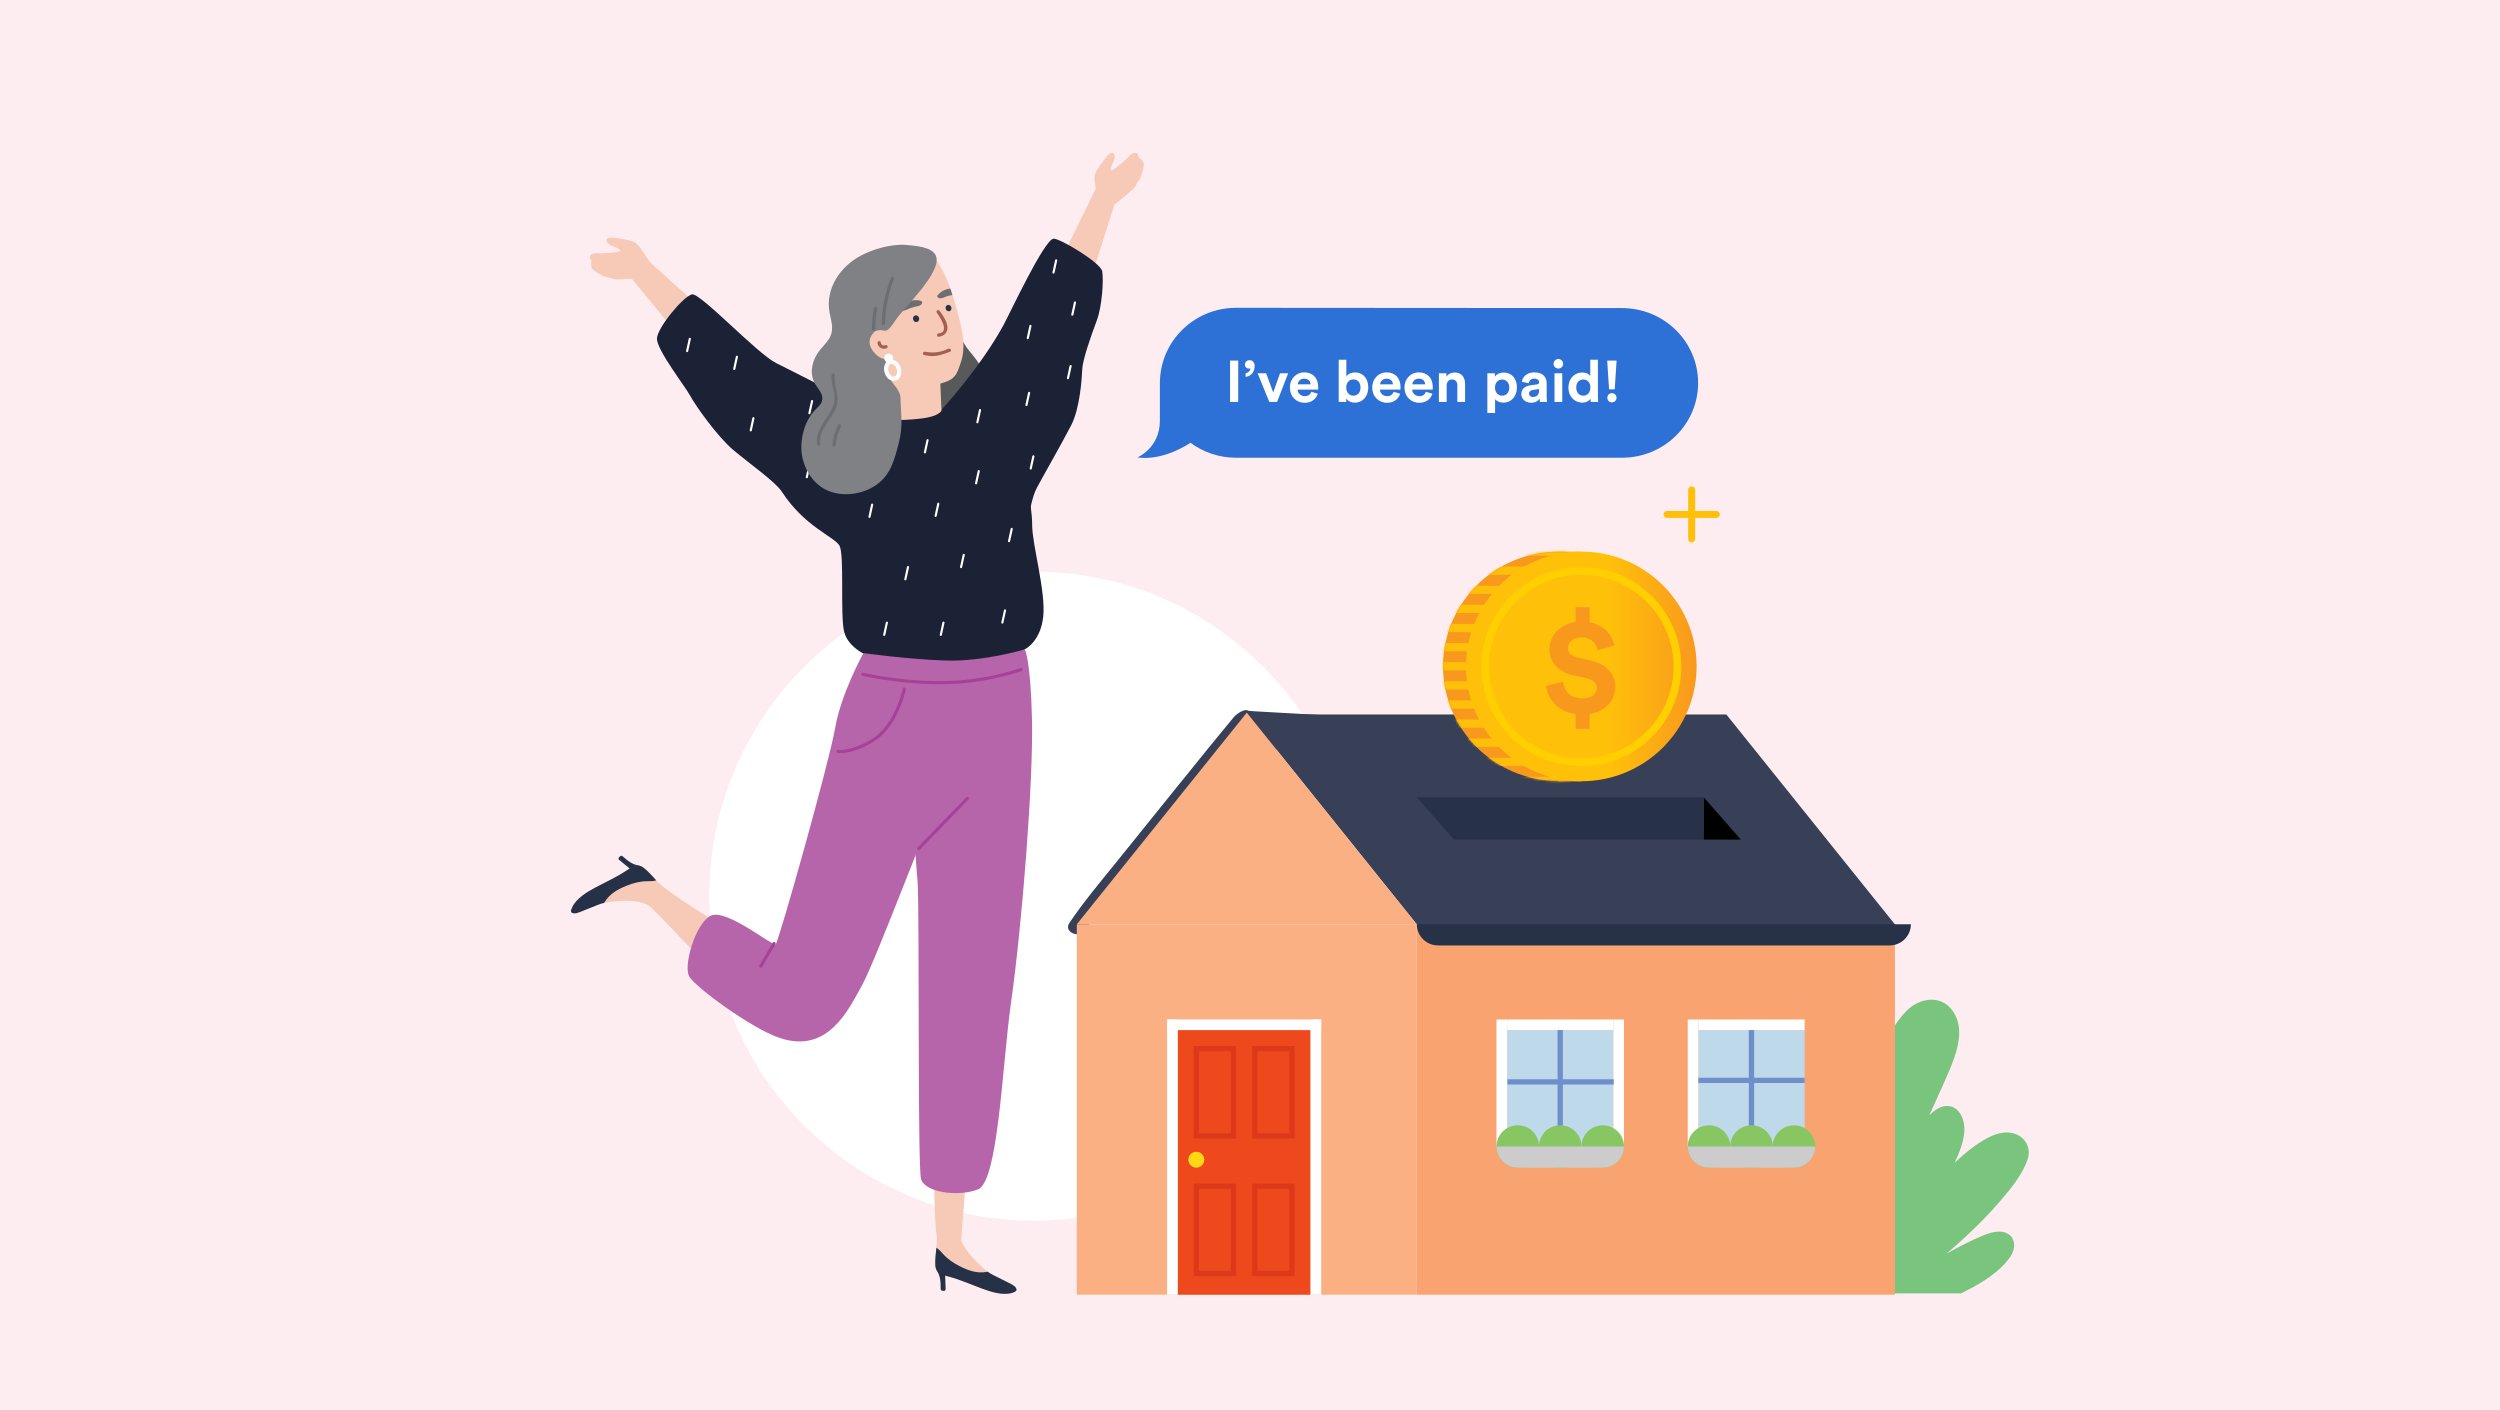
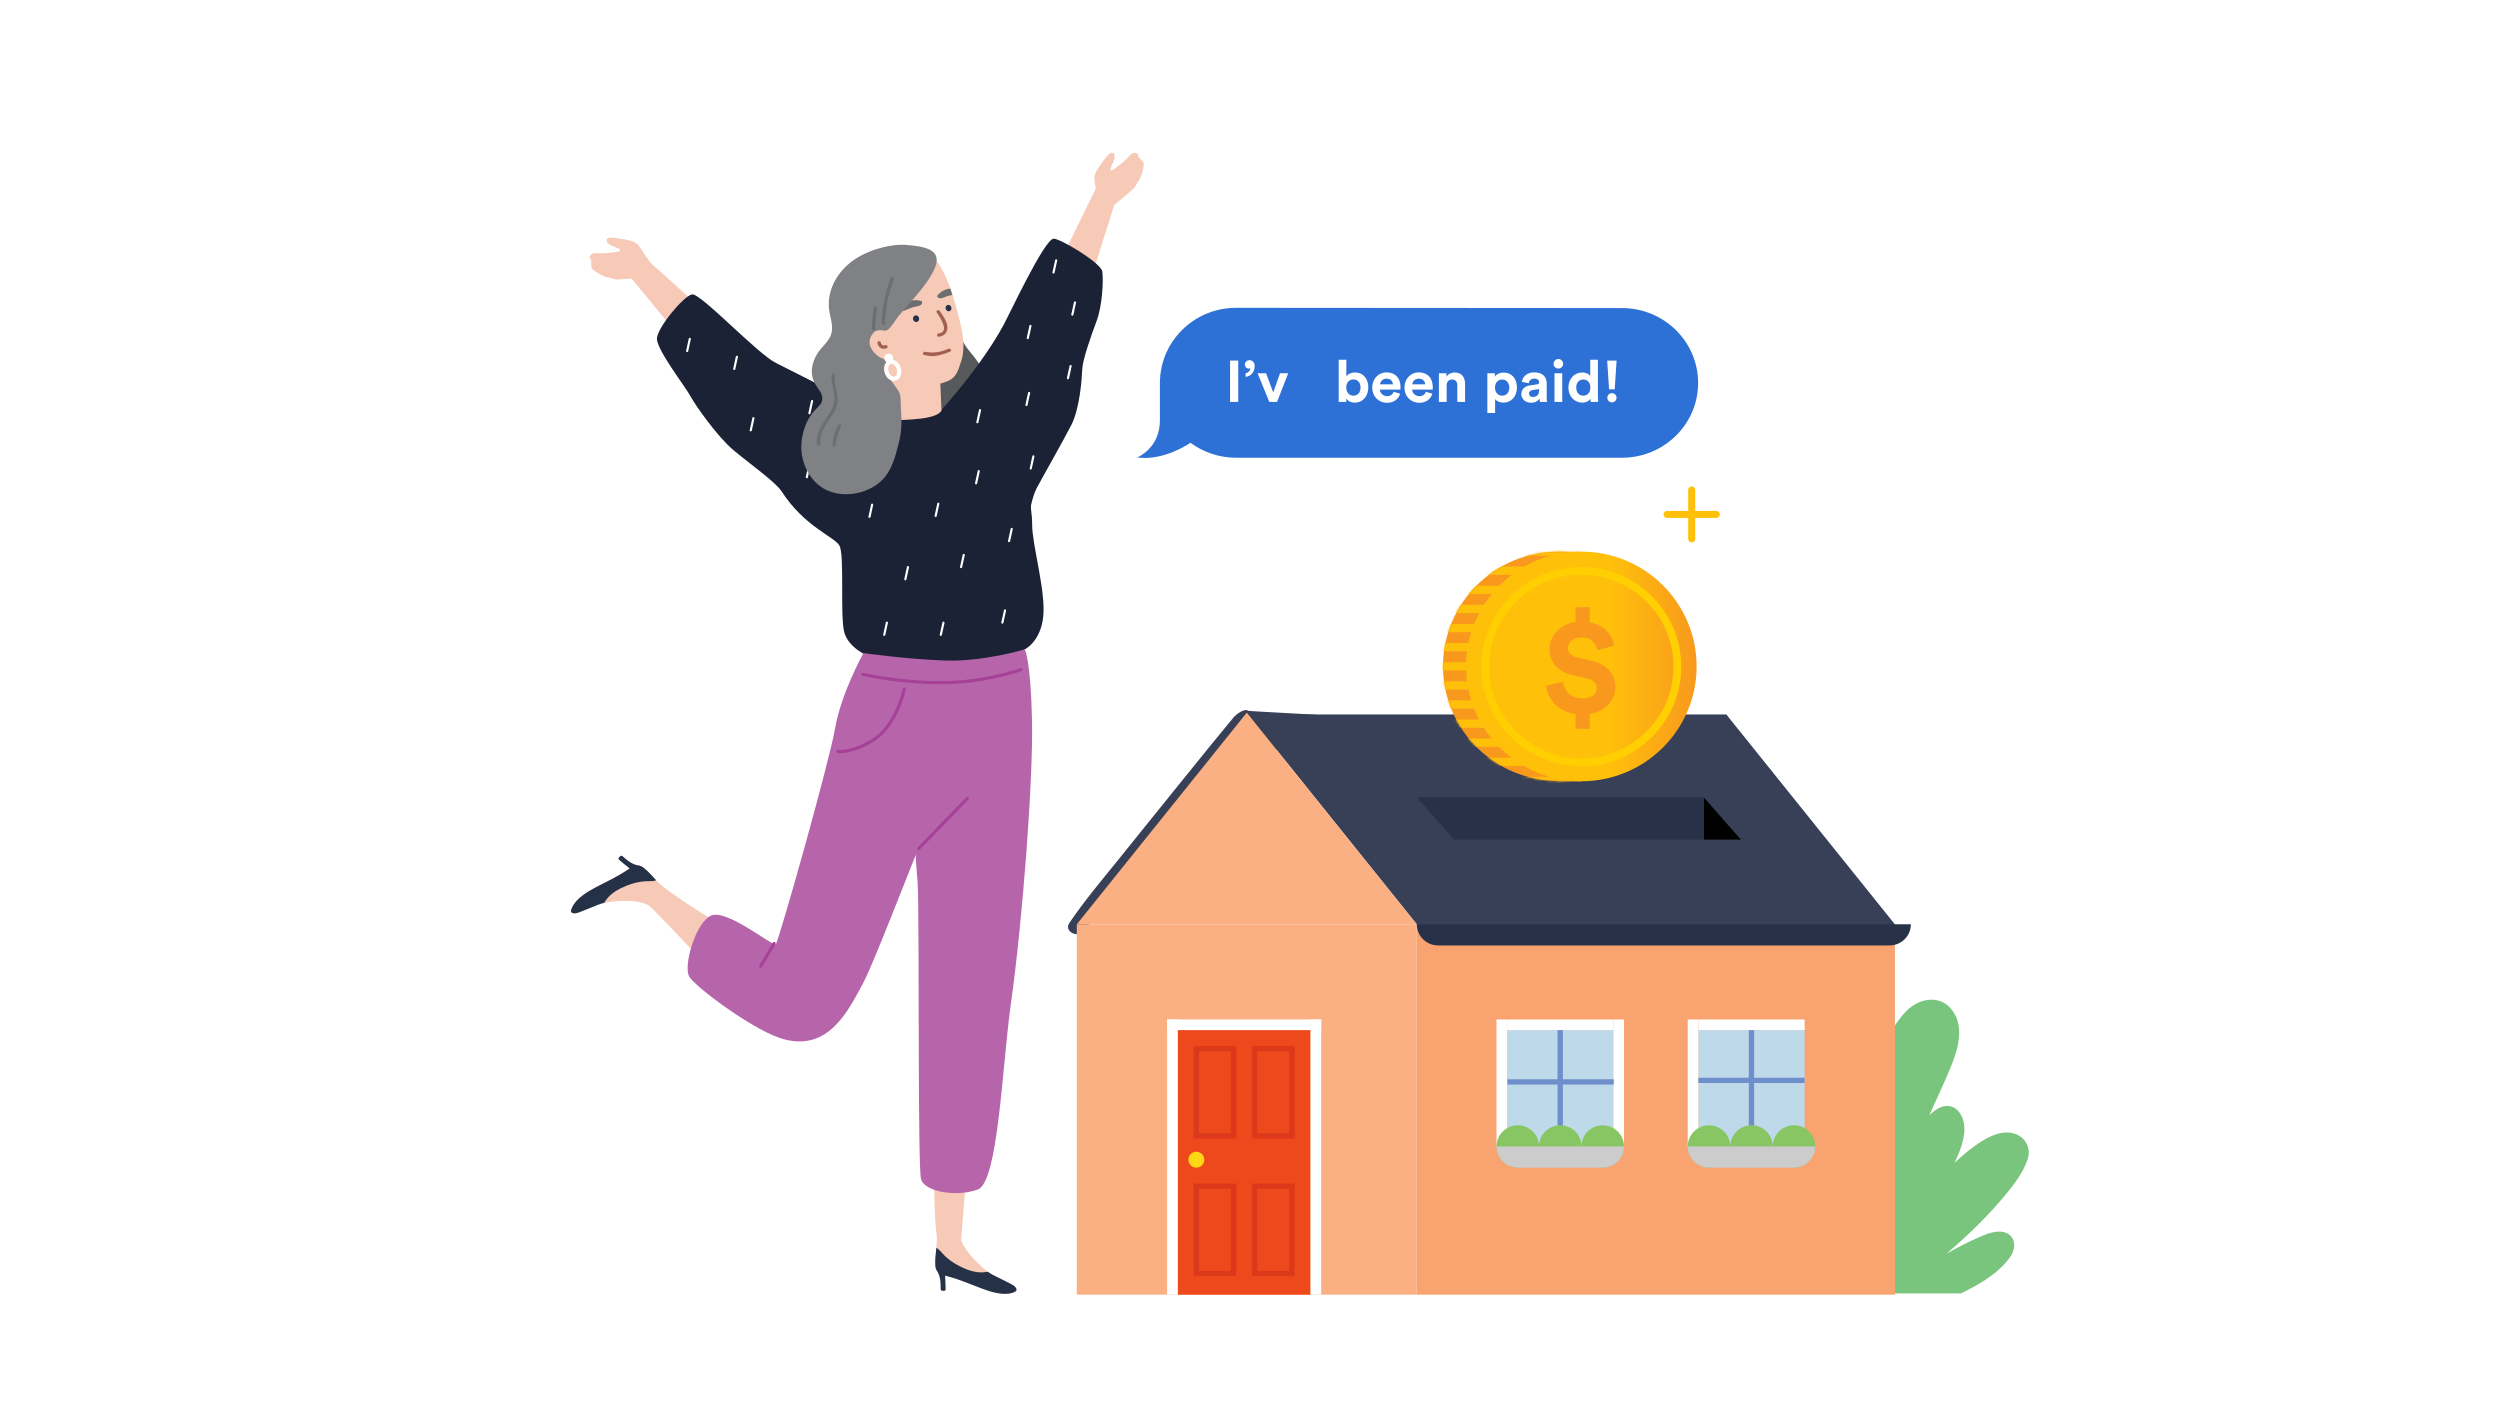
<svg xmlns="http://www.w3.org/2000/svg" width="1064" height="600" viewBox="0 0 1064 600" fill="none">
-   <rect width="1064" height="600" fill="#FDEDF1" />
  <g clip-path="url(#clip0_1476_482)">
    <path d="M439.956 519.517C516.218 519.517 578.041 457.683 578.041 381.407C578.041 305.13 516.218 243.296 439.956 243.296C363.693 243.296 301.87 305.13 301.87 381.407C301.87 457.683 363.693 519.517 439.956 519.517Z" fill="white" />
    <path d="M834.528 550.476L647.104 550.401C646.655 549.934 646.206 549.447 645.776 548.924C636.462 537.456 635.695 518.787 645.421 505.955C647.721 502.924 651.162 501.091 654.941 502.457C657.522 503.392 659.429 505.45 660.907 507.769C661.075 504.72 661.449 501.69 662.01 498.697C662.74 494.899 663.619 490.69 665.807 487.435C667.509 484.929 670.296 482.908 673.457 483.731C676.786 484.592 678.694 488.053 679.404 491.177C679.965 493.646 679.947 496.209 679.797 498.753C682.939 490.166 687.559 481.524 694.142 475.164C697.322 472.096 701.437 469.664 706 470.45C710.302 471.179 713.556 474.677 715.408 478.456C717.895 483.507 718.569 489.306 718.831 494.862C719.036 499.538 719.074 504.215 719.111 508.892C720.72 496.639 723.001 484.461 727.415 472.9C729.173 468.28 734.223 452.248 741.817 457.355C744.921 459.432 745.632 464.295 745.819 467.719C745.913 469.29 745.894 470.899 745.819 472.489C749.448 461.62 754.217 450.752 762.521 442.652C765.794 439.453 772.303 435.824 775.164 441.604C776.343 443.961 776.006 447.048 775.913 449.592C775.819 452.417 775.539 455.241 775.146 458.066C775.501 457.523 775.856 456.962 776.212 456.42C778.774 452.641 781.467 448.357 785.283 445.701C788.631 443.363 793.4 442.708 796.804 445.289C798.375 446.487 799.31 448.133 799.853 449.947C802.546 442.876 806.118 435.581 811.336 430.287C817.003 424.544 826.318 423.104 831.293 430.549C836.324 438.087 832.845 447.983 829.666 455.503C826.972 461.882 824.055 468.167 821.193 474.472C821.268 474.434 821.361 474.397 821.436 474.378C823.718 472.189 826.393 470.468 829.217 470.712C834.285 471.179 836.343 477.053 836.043 481.43C835.744 485.92 833.93 490.541 831.91 494.88C834.547 492.374 837.278 489.998 840.214 487.884C844.628 484.723 850.538 481.075 856.205 482.179C861.611 483.245 864.734 488.258 862.939 493.496C860.806 499.744 856.168 505.431 851.941 510.407C847.808 515.271 843.356 519.872 838.755 524.287C835.407 527.505 831.947 530.591 828.412 533.584C833.387 530.816 838.419 528.141 843.599 525.989C846.816 524.661 851.23 523.165 854.485 525.054C858.076 527.149 857.795 531.676 855.682 534.744C851.286 541.179 843.618 545.968 836.773 549.372C836.081 549.765 835.314 550.121 834.528 550.476Z" fill="#7AC57D" />
    <path d="M524.962 305.383C517.761 313.895 482.356 357.967 475.361 366.629C468.422 375.215 461.277 383.689 455.124 392.799C452.524 396.671 459.332 399.664 461.913 395.829C467.936 386.906 475.062 378.619 481.851 370.202C488.116 362.438 494.382 354.694 500.816 347.062C503.528 346.463 563.827 306.375 561.04 304.317C560.76 304.111 531.527 302.708 531.246 302.503C529.731 301.362 526.271 303.831 524.962 305.383Z" fill="#374057" />
    <path d="M806.482 393.379H602.991V551.019H806.482V393.379Z" fill="#F9A371" />
    <path d="M686.651 438.406H641.426V487.94H686.651V438.406Z" fill="#BED9EA" />
    <path d="M768.047 438.406H722.823V487.94H768.047V438.406Z" fill="#BED9EA" />
    <path d="M531.227 304.074H734.718L807.061 394.146H603.571L531.227 304.074Z" fill="#374057" />
    <path d="M602.991 393.379H458.285V551.019H602.991V393.379Z" fill="#FAB083" />
    <path d="M557.767 438.406H501.246V551H557.767V438.406Z" fill="#EE491D" />
    <path d="M458.285 393.379L530.629 303.307L602.972 393.379H458.285Z" fill="#FAB083" />
    <path d="M562.293 433.897H557.767V551H562.293V433.897Z" fill="white" />
    <path d="M641.427 433.897H636.9V487.94H641.427V433.897Z" fill="white" />
    <path d="M691.177 433.897H686.65V487.94H691.177V433.897Z" fill="white" />
    <path d="M686.651 438.406V433.897H641.426V438.406H686.651Z" fill="white" />
    <path d="M501.246 433.897H496.72V551H501.246V433.897Z" fill="white" />
    <path d="M562.293 438.406V433.897H496.72V438.406H562.293Z" fill="white" />
    <path d="M509.158 496.957C511.028 496.957 512.543 495.442 512.543 493.571C512.543 491.7 511.028 490.185 509.158 490.185C507.287 490.185 505.772 491.7 505.772 493.571C505.772 495.442 507.287 496.957 509.158 496.957Z" fill="#FFD815" />
    <path d="M665.161 438.406H662.897V487.94H665.161V438.406Z" fill="#6E8FCB" />
    <path d="M686.8 459.338H641.576V461.583H686.8V459.338Z" fill="#6E8FCB" />
    <path d="M645.953 496.957C650.946 496.957 655.005 492.916 655.005 487.94C655.005 482.964 650.965 478.924 645.953 478.924C640.959 478.924 636.919 482.964 636.919 487.94C636.9 492.935 640.959 496.957 645.953 496.957Z" fill="#87C663" />
    <path d="M664.039 496.957C669.032 496.957 673.091 492.916 673.091 487.94C673.091 482.964 669.051 478.924 664.039 478.924C659.045 478.924 654.986 482.964 654.986 487.94C654.986 492.935 659.045 496.957 664.039 496.957Z" fill="#87C663" />
    <path d="M682.125 496.957C687.118 496.957 691.177 492.916 691.177 487.94C691.177 482.964 687.118 478.924 682.125 478.924C677.131 478.924 673.072 482.964 673.072 487.94C673.091 492.935 677.131 496.957 682.125 496.957Z" fill="#87C663" />
    <path d="M682.125 496.957H645.953C640.959 496.957 636.919 492.935 636.919 487.94H691.177C691.177 492.935 687.118 496.957 682.125 496.957Z" fill="#CCCCCC" />
    <path d="M804.219 402.377H612.044C607.05 402.377 602.991 398.355 602.991 393.36H813.271C813.271 398.355 809.212 402.377 804.219 402.377Z" fill="#273147" />
    <path d="M722.823 433.897H718.296V487.94H722.823V433.897Z" fill="white" />
    <path d="M768.047 438.406V433.897H722.823V438.406H768.047Z" fill="white" />
    <path d="M746.557 438.406H744.294V487.94H746.557V438.406Z" fill="#6E8FCB" />
    <path d="M768.047 458.683H722.823V460.928H768.047V458.683Z" fill="#6E8FCB" />
    <path d="M727.349 496.957C732.342 496.957 736.382 492.916 736.382 487.94C736.382 482.964 732.342 478.924 727.349 478.924C722.355 478.924 718.296 482.964 718.296 487.94C718.296 492.935 722.355 496.957 727.349 496.957Z" fill="#87C663" />
    <path d="M745.435 496.957C750.428 496.957 754.487 492.916 754.487 487.94C754.487 482.964 750.447 478.924 745.435 478.924C740.441 478.924 736.382 482.964 736.382 487.94C736.382 492.935 740.441 496.957 745.435 496.957Z" fill="#87C663" />
    <path d="M763.521 496.957C768.514 496.957 772.573 492.916 772.573 487.94C772.573 482.964 768.514 478.924 763.521 478.924C758.527 478.924 754.468 482.964 754.468 487.94C754.468 492.935 758.527 496.957 763.521 496.957Z" fill="#87C663" />
    <path d="M763.521 496.957H727.349C722.355 496.957 718.296 492.935 718.296 487.94H772.554C772.573 492.935 768.514 496.957 763.521 496.957Z" fill="#CCCCCC" />
    <path d="M526.121 484.573H508.035V445.158H526.121V484.573ZM510.298 482.328H523.858V447.422H510.298V482.328Z" fill="#DB3919" />
    <path d="M550.997 484.573H532.911V445.158H550.997V484.573ZM535.155 482.328H548.715V447.422H535.155V482.328Z" fill="#DB3919" />
    <path d="M526.121 543.125H508.035V503.71H526.121V543.125ZM510.298 540.88H523.858V505.973H510.298V540.88Z" fill="#DB3919" />
    <path d="M550.997 543.125H532.911V503.71H550.997V543.125ZM535.155 540.88H548.715V505.973H535.155V540.88Z" fill="#DB3919" />
    <path d="M725.085 339.317V357.332H740.908L725.085 339.317Z" fill="black" />
    <path d="M602.991 339.317H725.086V357.332H618.814L602.991 339.317Z" fill="#273147" />
    <path d="M673.014 234.844H663.201V332.579H673.014V234.844Z" fill="#F8991D" />
    <path d="M663.292 332.37C690.439 332.37 712.445 310.521 712.445 283.568C712.445 256.616 690.439 234.766 663.292 234.766C636.145 234.766 614.138 256.616 614.138 283.568C614.138 310.521 636.145 332.37 663.292 332.37Z" fill="#F8991D" />
    <mask id="mask0_1476_482" style="mask-type:alpha" maskUnits="userSpaceOnUse" x="614" y="234" width="99" height="99">
      <path d="M663.292 332.37C690.439 332.37 712.445 310.521 712.445 283.568C712.445 256.616 690.439 234.766 663.292 234.766C636.145 234.766 614.138 256.616 614.138 283.568C614.138 310.521 636.145 332.37 663.292 332.37Z" fill="#F8991D" />
    </mask>
    <g mask="url(#mask0_1476_482)">
      <path d="M671.484 236.507H614.138C613.172 236.507 612.385 235.726 612.385 234.766C612.385 233.806 613.172 233.026 614.138 233.026H671.484C672.451 233.026 673.237 233.806 673.237 234.766C673.237 235.726 672.451 236.507 671.484 236.507Z" fill="#FFC00A" />
      <path d="M671.484 244.641H614.138C613.172 244.641 612.385 243.86 612.385 242.9C612.385 241.94 613.172 241.159 614.138 241.159H671.484C672.451 241.159 673.237 241.94 673.237 242.9C673.237 243.86 672.451 244.641 671.484 244.641Z" fill="#FFC00A" />
      <path d="M671.484 252.774H614.138C613.172 252.774 612.385 251.994 612.385 251.034C612.385 250.074 613.172 249.293 614.138 249.293H671.484C672.451 249.293 673.237 250.074 673.237 251.034C673.237 251.994 672.451 252.774 671.484 252.774Z" fill="#FFC00A" />
      <path d="M671.484 260.908H614.138C613.172 260.908 612.385 260.127 612.385 259.167C612.385 258.208 613.172 257.427 614.138 257.427H671.484C672.451 257.427 673.237 258.208 673.237 259.167C673.237 260.127 672.451 260.908 671.484 260.908Z" fill="#FFC00A" />
      <path d="M671.484 269.041H614.138C613.172 269.041 612.385 268.261 612.385 267.301C612.385 266.341 613.172 265.56 614.138 265.56H671.484C672.451 265.56 673.237 266.341 673.237 267.301C673.237 268.261 672.451 269.041 671.484 269.041Z" fill="#FFC00A" />
      <path d="M671.484 277.175H614.138C613.172 277.175 612.385 276.394 612.385 275.434C612.385 274.475 613.172 273.694 614.138 273.694H671.484C672.451 273.694 673.237 274.475 673.237 275.434C673.237 276.394 672.451 277.175 671.484 277.175Z" fill="#FFC00A" />
      <path d="M671.484 285.309H614.138C613.172 285.309 612.385 284.528 612.385 283.568C612.385 282.608 613.172 281.828 614.138 281.828H671.484C672.451 281.828 673.237 282.608 673.237 283.568C673.237 284.528 672.451 285.309 671.484 285.309Z" fill="#FFC00A" />
      <path d="M671.484 293.442H614.138C613.172 293.442 612.385 292.662 612.385 291.702C612.385 290.742 613.172 289.961 614.138 289.961H671.484C672.451 289.961 673.237 290.742 673.237 291.702C673.237 292.662 672.451 293.442 671.484 293.442Z" fill="#FFC00A" />
      <path d="M671.484 301.576H614.138C613.172 301.576 612.385 300.795 612.385 299.835C612.385 298.876 613.172 298.095 614.138 298.095H671.484C672.451 298.095 673.237 298.876 673.237 299.835C673.237 300.795 672.451 301.576 671.484 301.576Z" fill="#FFC00A" />
      <path d="M671.484 309.71H614.138C613.172 309.71 612.385 308.929 612.385 307.969C612.385 307.009 613.172 306.229 614.138 306.229H671.484C672.451 306.229 673.237 307.009 673.237 307.969C673.237 308.929 672.451 309.71 671.484 309.71Z" fill="#FFC00A" />
      <path d="M671.484 317.843H614.138C613.172 317.843 612.385 317.062 612.385 316.103C612.385 315.143 613.172 314.362 614.138 314.362H671.484C672.451 314.362 673.237 315.143 673.237 316.103C673.237 317.062 672.451 317.843 671.484 317.843Z" fill="#FFC00A" />
      <path d="M671.484 325.977H614.138C613.172 325.977 612.385 325.196 612.385 324.236C612.385 323.277 613.172 322.496 614.138 322.496H671.484C672.451 322.496 673.237 323.277 673.237 324.236C673.237 325.196 672.451 325.977 671.484 325.977Z" fill="#FFC00A" />
      <path d="M671.484 334.111H614.138C613.172 334.111 612.385 333.33 612.385 332.37C612.385 331.41 613.172 330.629 614.138 330.629H671.484C672.451 330.629 673.237 331.41 673.237 332.37C673.237 333.33 672.451 334.111 671.484 334.111Z" fill="#FFC00A" />
    </g>
    <ellipse cx="673.014" cy="283.634" rx="49.063" ry="48.868" fill="url(#paint0_linear_1476_482)" />
    <path d="M673.014 326.063C649.562 326.063 630.493 307.07 630.493 283.711C630.493 260.352 649.562 241.359 673.014 241.359C696.466 241.359 715.535 260.352 715.535 283.711C715.535 307.07 696.466 326.063 673.014 326.063ZM673.014 244.617C651.377 244.617 633.764 262.16 633.764 283.711C633.764 305.262 651.377 322.805 673.014 322.805C694.651 322.805 712.264 305.262 712.264 283.711C712.264 262.16 694.651 244.617 673.014 244.617Z" fill="#FFCF01" />
    <path d="M670.576 310.165V303.893C662.399 302.786 658.507 296.857 657.983 291.872L665.277 290.113C665.637 293.81 668.107 297.215 673.52 297.215C677.347 297.215 679.587 295.39 679.587 292.817C679.587 290.83 678.116 289.298 675.172 288.647L669.742 287.474C663.38 286.073 659.439 282.082 659.439 276.446C659.439 270.224 664.263 265.663 670.56 264.669V258.398H676.562V264.848C683.333 266.086 686.276 270.778 687.094 274.703L679.849 276.756C679.489 274.703 677.968 271.299 673.144 271.299C669.382 271.299 667.322 273.465 667.322 275.876C667.322 277.7 668.614 279.215 671.378 279.802L676.742 281.04C684.167 282.685 687.519 287.083 687.519 292.361C687.519 297.752 683.627 302.737 676.562 303.861V310.197H670.576V310.165Z" fill="#F8991D" />
  </g>
  <path d="M690.293 131.118C690.293 131.118 526.801 131 526.07 131C514.845 131 505.011 136.612 499.187 145.125C499.187 145.149 499.163 145.173 499.139 145.196C498.621 145.951 498.125 146.729 497.677 147.554C497.559 147.767 497.465 147.955 497.347 148.167C497.017 148.804 496.687 149.441 496.404 150.078C496.239 150.455 496.074 150.832 495.909 151.233C495.72 151.728 495.531 152.224 495.366 152.719C495.178 153.285 494.989 153.827 494.848 154.393C494.753 154.747 494.659 155.077 494.565 155.431C494.376 156.162 494.234 156.893 494.117 157.624C494.093 157.836 494.046 158.048 494.022 158.26C493.881 159.133 493.786 160.029 493.739 160.925C493.739 160.949 493.739 160.996 493.739 161.02C493.739 161.02 493.645 161.562 493.645 162.953C493.645 165.712 493.645 171.136 493.645 178.989C493.645 190.827 484 194.694 484 194.694C495.343 196.251 506.214 188.752 506.662 188.445C512.086 192.43 518.783 194.812 526.07 194.812H690.293C708.215 194.812 722.718 180.569 722.718 162.977C722.718 145.385 708.215 131.118 690.293 131.118Z" fill="#2D71D6" />
  <path d="M526.99 171.06V153.463H523.516V171.06H526.99Z" fill="white" />
  <path d="M529.839 155.101C529.839 156.143 530.534 156.888 531.651 156.888C531.874 156.888 532.048 156.838 532.172 156.764C532.122 157.906 531.08 158.725 530.137 158.874V160.388C531.7 160.239 533.984 159.023 533.984 155.697C533.984 154.381 533.14 153.289 531.824 153.289C530.658 153.289 529.839 154.133 529.839 155.101Z" fill="white" />
  <path d="M548.26 158.849H544.786L541.882 167.039L538.854 158.849H535.23L540.219 171.06H543.52L548.26 158.849Z" fill="white" />
-   <path d="M552.313 163.565C552.387 162.448 553.33 161.157 555.043 161.157C556.929 161.157 557.724 162.348 557.773 163.565H552.313ZM558.096 166.742C557.699 167.834 556.855 168.603 555.316 168.603C553.678 168.603 552.313 167.437 552.238 165.823H560.975C560.975 165.774 561.025 165.277 561.025 164.806C561.025 160.884 558.766 158.477 554.993 158.477C551.866 158.477 548.987 161.008 548.987 164.905C548.987 169.025 551.941 171.433 555.291 171.433C558.294 171.433 560.23 169.67 560.851 167.561L558.096 166.742Z" fill="white" />
  <path d="M572.958 171.06V169.571C573.604 170.613 574.894 171.358 576.582 171.358C580.057 171.358 582.34 168.603 582.34 164.905C582.34 161.281 580.28 158.526 576.706 158.526C574.894 158.526 573.554 159.32 573.008 160.189V153.091H569.756V171.06H572.958ZM579.039 164.93C579.039 167.164 577.699 168.405 576.011 168.405C574.348 168.405 572.958 167.139 572.958 164.93C572.958 162.696 574.348 161.48 576.011 161.48C577.699 161.48 579.039 162.696 579.039 164.93Z" fill="white" />
  <path d="M587.361 163.565C587.436 162.448 588.379 161.157 590.092 161.157C591.978 161.157 592.772 162.348 592.822 163.565H587.361ZM593.144 166.742C592.747 167.834 591.903 168.603 590.365 168.603C588.726 168.603 587.361 167.437 587.287 165.823H596.024C596.024 165.774 596.073 165.277 596.073 164.806C596.073 160.884 593.815 158.477 590.042 158.477C586.915 158.477 584.036 161.008 584.036 164.905C584.036 169.025 586.989 171.433 590.34 171.433C593.343 171.433 595.279 169.67 595.899 167.561L593.144 166.742Z" fill="white" />
  <path d="M601.08 163.565C601.155 162.448 602.098 161.157 603.81 161.157C605.697 161.157 606.491 162.348 606.541 163.565H601.08ZM606.863 166.742C606.466 167.834 605.622 168.603 604.083 168.603C602.445 168.603 601.08 167.437 601.006 165.823H609.742C609.742 165.774 609.792 165.277 609.792 164.806C609.792 160.884 607.533 158.477 603.761 158.477C600.633 158.477 597.754 161.008 597.754 164.905C597.754 169.025 600.708 171.433 604.059 171.433C607.062 171.433 608.998 169.67 609.618 167.561L606.863 166.742Z" fill="white" />
  <path d="M615.693 164.036C615.693 162.621 616.537 161.505 617.976 161.505C619.565 161.505 620.235 162.572 620.235 163.937V171.06H623.536V163.366C623.536 160.685 622.146 158.526 619.118 158.526C617.802 158.526 616.338 159.097 615.593 160.363V158.849H612.392V171.06H615.693V164.036Z" fill="white" />
  <path d="M636.319 175.776V169.869C636.915 170.688 638.156 171.358 639.844 171.358C643.294 171.358 645.602 168.628 645.602 164.93C645.602 161.306 643.542 158.576 639.968 158.576C638.131 158.576 636.766 159.395 636.22 160.338V158.849H633.018V175.776H636.319ZM642.351 164.955C642.351 167.139 641.01 168.405 639.323 168.405C637.635 168.405 636.27 167.114 636.27 164.955C636.27 162.795 637.635 161.529 639.323 161.529C641.01 161.529 642.351 162.795 642.351 164.955Z" fill="white" />
  <path d="M647.471 167.734C647.471 169.646 649.06 171.408 651.666 171.408C653.478 171.408 654.644 170.564 655.265 169.596C655.265 170.067 655.314 170.738 655.389 171.06H658.417C658.342 170.638 658.268 169.77 658.268 169.124V163.118C658.268 160.661 656.828 158.477 652.956 158.477C649.68 158.477 647.918 160.586 647.719 162.497L650.648 163.118C650.747 162.051 651.542 161.132 652.981 161.132C654.371 161.132 655.041 161.852 655.041 162.721C655.041 163.143 654.818 163.49 654.123 163.589L651.12 164.036C649.084 164.334 647.471 165.55 647.471 167.734ZM652.361 168.951C651.293 168.951 650.772 168.256 650.772 167.536C650.772 166.593 651.442 166.121 652.286 165.997L655.041 165.575V166.121C655.041 168.28 653.751 168.951 652.361 168.951Z" fill="white" />
  <path d="M664.896 171.06V158.849H661.595V171.06H664.896ZM661.198 154.853C661.198 155.945 662.117 156.863 663.233 156.863C664.375 156.863 665.269 155.945 665.269 154.853C665.269 153.711 664.375 152.793 663.233 152.793C662.117 152.793 661.198 153.711 661.198 154.853Z" fill="white" />
  <path d="M680.071 153.091H676.82V160.065C676.472 159.42 675.479 158.551 673.37 158.551C669.92 158.551 667.512 161.356 667.512 164.93C667.512 168.628 669.994 171.358 673.469 171.358C675.107 171.358 676.348 170.613 676.894 169.646C676.894 170.216 676.969 170.812 677.018 171.06H680.17C680.121 170.564 680.071 169.67 680.071 168.851V153.091ZM670.838 164.93C670.838 162.746 672.178 161.505 673.866 161.505C675.554 161.505 676.869 162.721 676.869 164.905C676.869 167.114 675.554 168.405 673.866 168.405C672.129 168.405 670.838 167.114 670.838 164.93Z" fill="white" />
  <path d="M688.02 153.463H684.024L684.819 165.699H687.226L688.02 153.463ZM684.074 169.298C684.074 170.39 684.943 171.259 686.01 171.259C687.102 171.259 687.996 170.39 687.996 169.298C687.996 168.206 687.102 167.312 686.01 167.312C684.943 167.312 684.074 168.206 684.074 169.298Z" fill="white" />
  <path d="M412.335 149.106C406.888 142.385 406.888 135.004 404.931 126.987C403.186 119.841 400.073 113.238 396.017 107.131C394.507 104.843 390.876 107.084 392.385 109.395C398.705 118.922 400.521 128.213 402.761 139.131C402.95 140.004 403.162 140.853 403.398 141.678C402.572 141.112 401.393 141.324 400.662 142.008C400.356 141.018 400.073 140.027 399.766 139.037C399.106 136.797 395.333 137.221 395.569 139.697C395.922 143.399 396.606 147.007 397.502 150.568L395.451 143.612C394.673 140.971 390.64 142.173 391.348 144.838C392.715 150.026 394.107 155.214 395.474 160.402C395.734 161.722 368.591 156.275 368.968 157.548L363.215 186.719C363.615 188.653 402.95 182.757 403.822 181.319C403.964 181.083 404.082 180.847 404.176 180.611C404.86 180.918 405.78 180.847 406.393 180.399C407.548 181.508 408.751 182.545 410.048 183.512C413.986 186.413 425.777 192.662 424.598 182.451C424.338 180.163 422.876 178.017 421.886 176.037C419.457 171.061 419.952 167.241 419.339 161.982C418.773 156.676 415.566 153.092 412.335 149.106Z" fill="#58595B" />
  <path d="M401.285 188.92L380.387 189.798L378.785 151.677L399.683 150.799L401.285 188.92Z" fill="#F7C9B7" />
  <path d="M408.822 154.554C407.761 157.407 407.219 160.449 403.658 162.053C395.852 165.614 382.057 164.906 376.397 158.775C367.082 148.682 361.494 129.817 367.483 116.776C370.714 109.725 391.324 102.485 395.121 106.636C401.96 114.088 404.459 121.752 407.266 131.939C409.176 138.825 411.51 147.267 408.822 154.554Z" fill="#F7C9B7" />
  <path d="M399.883 132.292C399.341 131.561 398.138 132.316 398.681 133.047C400.072 134.934 404.387 141.489 399.482 141.89C398.563 141.961 398.586 143.399 399.506 143.305C401.369 143.164 403.02 141.914 403.208 139.956C403.515 137.362 401.322 134.25 399.883 132.292Z" fill="#A35F50" />
  <path d="M403.633 148.422C398.846 150.686 395.403 149.955 393.682 149.719C392.786 149.602 392.432 150.969 393.351 151.111C395.497 151.394 397.408 152.502 404.411 149.649C405.237 149.295 404.458 148.045 403.633 148.422Z" fill="#A35F50" />
  <path d="M391.135 135.264C391.371 136.018 390.993 136.797 390.286 137.009C389.579 137.221 388.847 136.773 388.635 135.995C388.399 135.24 388.777 134.462 389.484 134.25C390.168 134.038 390.899 134.509 391.135 135.264Z" fill="#253147" />
  <path d="M404.884 130.76C405.096 131.491 404.742 132.245 404.082 132.434C403.422 132.623 402.714 132.198 402.502 131.467C402.29 130.736 402.644 129.981 403.304 129.793C403.964 129.604 404.672 130.052 404.884 130.76Z" fill="#253147" />
  <path d="M392.007 128.071C390.097 127.529 388.116 127.671 386.324 128.519C385.31 128.991 382.976 130.335 383.589 131.727C383.73 132.033 383.942 132.222 384.296 132.245C384.838 132.269 385.31 132.033 385.805 131.844C386.89 131.373 387.904 130.925 389.036 130.642C389.861 130.43 391.795 130.288 392.337 129.298C392.526 128.873 392.597 128.236 392.007 128.071Z" fill="#6D6E70" />
  <path d="M404.482 122.836C404.341 122.86 404.199 122.86 404.081 122.883C402.1 123.143 400.379 124.11 399.058 125.619C398.657 126.09 399.035 126.562 399.459 126.798C400.45 127.34 402.148 126.397 402.949 126.114C403.751 125.855 404.529 125.69 405.331 125.548C405.048 124.628 404.789 123.732 404.482 122.836Z" fill="#6D6E70" />
  <path d="M320.815 425.767C323.291 427.465 328.997 422.371 326.686 419.872C325.743 418.858 324.823 417.867 323.88 416.877C325.696 416.405 327.111 414.165 325.578 412.42C325.059 411.83 324.54 411.264 324.022 410.698C326.616 410.911 328.762 407.42 326.144 405.723C310.604 395.748 291.668 385.041 281.056 376.481C277.66 373.746 275.325 374.005 272.378 378.203C271.505 379.453 271.717 381.103 272.897 382.188C294.945 402.987 294.474 407.845 320.815 425.767Z" fill="#F7C9B7" />
  <path d="M243.467 386.22C245.212 382.377 249.834 379.618 253.347 377.731C257.828 375.349 262.356 373.321 266.6 370.491C269.053 368.864 271.199 367.261 273.84 369.289C278.037 372.519 280.042 376.599 285.041 379.618C285.819 380.089 285.536 381.08 284.711 380.702C284.499 380.608 284.31 380.49 284.098 380.396C284.074 380.584 284.004 380.749 283.791 380.891C280.419 383.343 279.688 387.565 276.08 385.371C271.505 382.589 262.45 383.273 257.238 384.24C254.409 384.758 252.05 382.919 249.622 384.475C248.395 385.277 249.904 385.442 248.325 385.395C246.344 385.371 242.736 387.848 243.467 386.22Z" fill="#F7C9B7" />
  <path d="M244.693 388.744C246.273 388.791 254.338 384.782 257.144 384.263C257.238 384.122 257.309 383.98 257.403 383.839C259.573 380.301 262.945 378.462 266.694 376.953C269.524 375.797 272.425 375.066 275.514 375.043C276.905 375.043 278.061 375.066 279.287 374.665C277.566 372.826 275.962 370.892 273.863 369.265C273.368 368.864 272.873 368.652 272.401 368.511C272.307 368.463 272.213 368.416 272.095 368.393C272.048 368.393 272.024 368.369 271.977 368.369C269.123 368.015 267.001 366.223 264.926 364.384C264.619 364.101 264.195 364.172 263.912 364.455C263.747 364.62 263.582 364.761 263.417 364.926C263.134 365.186 263.204 365.704 263.487 365.94C264.949 367.19 266.482 368.416 267.991 369.619C267.543 369.902 267.119 370.185 266.647 370.491C262.403 373.321 257.898 375.349 253.394 377.731C249.857 379.618 245.235 382.377 243.49 386.22C242.712 387.824 242.688 388.673 244.693 388.744Z" fill="#253147" />
  <path d="M427.073 547.047C426.059 545.845 426.932 547.095 425.517 546.694C422.711 545.916 422.569 542.921 420.282 541.152C416.485 538.204 410.778 532.71 409.057 527.781C411.557 497.314 416.155 435.765 416.155 435.765L397.125 448.169C397.125 448.169 396.912 517.688 398.681 525.871C398.964 530.399 397.785 534.125 398.091 538.629C398.304 541.954 400.945 542.496 403.798 543.251C408.727 544.571 413.231 546.599 417.994 548.368C421.744 549.759 426.861 551.41 430.894 550.16C432.615 549.618 428.347 548.58 427.073 547.047Z" fill="#F7C9B7" />
  <path d="M431.978 547.59C430.964 546.387 422.616 542.991 420.376 541.246C420.211 541.27 420.046 541.317 419.881 541.341C415.801 542.048 412.17 540.751 408.562 538.959C405.826 537.591 403.35 535.917 401.299 533.629C400.379 532.592 399.624 531.719 398.516 531.059C398.28 533.559 397.903 536.058 398.068 538.7C398.115 539.336 398.257 539.855 398.469 540.303C398.469 540.397 398.516 540.515 398.587 540.61C398.61 540.633 398.634 540.68 398.657 540.704C400.285 543.062 400.355 545.845 400.355 548.627C400.355 549.028 400.685 549.311 401.063 549.335C401.299 549.358 401.511 549.382 401.747 549.406C402.124 549.429 402.454 549.052 402.454 548.698C402.431 546.764 402.336 544.831 402.242 542.897C402.737 543.039 403.256 543.18 403.775 543.322C408.703 544.642 413.207 546.67 417.971 548.439C421.72 549.83 426.838 551.481 430.87 550.231C432.615 549.641 433.252 549.099 431.978 547.59Z" fill="#253147" />
  <path d="M467.304 78.385L474.285 87.016L465.536 114.771L452.778 108.027L467.304 78.385Z" fill="#F7C9B7" />
  <path d="M266.954 116.281L274.83 110.008L296.455 129.463L285.065 138.282L266.954 116.281Z" fill="#F7C9B7" />
  <path d="M400.97 174.103C400.97 174.103 400.97 177.121 391.773 178.159C381.373 179.338 377.247 178.466 377.247 178.466C377.247 178.466 338.408 158.492 330.343 154.53C322.278 150.568 298.13 124.628 294.546 125.289C290.961 125.949 279.831 139.32 279.595 144.036C279.359 148.753 291.787 164.717 293.791 168.514C295.819 172.334 305.228 185.776 312.185 191.601C319.141 197.425 330.107 205.184 332.677 209.169C342.393 224.19 355.009 228.364 357.249 232.185C359.49 236.005 357.485 261.733 359.277 268.901C361.07 276.07 370.078 279.49 370.078 279.49L407.172 298.095L436.154 276.353C436.154 276.353 442.875 273.17 444.006 262.393C445.138 251.64 439.29 231.949 439.29 223.436C439.29 214.923 436.295 198.628 429.362 188.771C422.429 178.914 400.97 174.103 400.97 174.103Z" fill="#1C2236" />
  <path d="M400.968 174.103C400.968 174.103 417.216 156.417 426.979 138.565C430.021 132.953 444.335 102.179 448.344 101.589C450.749 101.236 468.53 111.777 469.119 115.502C469.709 119.228 469.119 130.265 466.737 136.561C464.356 142.857 460.748 153.21 460.606 157.148C460.465 161.086 459.569 173.796 455.984 180.824C452.4 187.851 443.085 204.146 441.151 207.872C439.241 211.598 438.18 218.177 438.18 218.177C438.18 218.177 406.793 192.615 407.17 192.167C407.524 191.719 400.968 174.103 400.968 174.103Z" fill="#1C2236" />
  <path d="M293.365 415.674C296.054 420.154 319.47 437.51 331.639 441.684C352.556 448.853 361.234 429.422 366.917 419.258C372.6 409.094 396.111 346.108 402.077 333.845C408.02 321.677 435.728 277.108 436.176 276.353C435.657 276.542 418.183 281.706 402.077 281.117C385.735 280.527 367.483 277.957 367.483 277.957C367.483 277.957 358.026 294.912 355.433 309.863C352.839 324.813 331.332 401.029 330.129 401.926C328.927 402.822 309.212 386.692 302.633 389.663C301.878 389.993 301.124 390.559 300.416 391.267C300.369 391.29 300.369 391.314 300.369 391.314C294.898 396.808 290.984 411.712 293.365 415.674Z" fill="#B765AB" />
  <path d="M388.613 339.764C388.613 341.556 388.966 352.357 389.674 363.888C389.91 367.732 390.193 371.647 390.523 375.325C390.994 380.796 390.924 417.796 391.042 450.409C391.112 476.208 391.325 499.247 391.985 501.747C393.471 507.43 407.525 509.529 416.203 506.227C424.881 502.926 426.532 453.31 430.258 427.016C435.139 392.351 439.809 331.959 439.219 306.255C438.629 280.55 436.153 276.329 436.153 276.329C436.153 276.329 388.613 337.359 388.613 339.764Z" fill="#B765AB" />
  <path d="M391.041 361.79C391.206 361.79 391.395 361.719 391.513 361.577L412.194 340.259C412.453 340 412.453 339.576 412.17 339.316C411.911 339.057 411.487 339.057 411.227 339.34L390.546 360.658C390.287 360.917 390.287 361.342 390.57 361.601C390.711 361.719 390.876 361.79 391.041 361.79Z" fill="#A64198" />
  <path d="M399.932 291.21C402.785 291.21 405.709 291.115 408.633 290.903C423.042 289.818 434.691 285.644 434.809 285.597C435.163 285.479 435.328 285.078 435.21 284.725C435.092 284.371 434.691 284.206 434.337 284.324C434.219 284.371 422.735 288.474 408.515 289.559C387.881 291.115 367.554 286.375 367.365 286.328C367.012 286.234 366.634 286.47 366.563 286.824C366.469 287.177 366.705 287.555 367.059 287.625C367.224 287.672 382.434 291.21 399.932 291.21Z" fill="#A64198" />
  <path d="M448.37 116.446C448.582 116.446 448.77 116.304 448.818 116.092L449.95 110.904C449.997 110.668 449.855 110.432 449.596 110.362C449.36 110.314 449.124 110.456 449.053 110.715L447.921 115.903C447.874 116.139 448.016 116.375 448.275 116.446C448.299 116.422 448.346 116.446 448.37 116.446Z" fill="white" />
  <path d="M456.387 134.367C456.599 134.367 456.788 134.226 456.835 134.014L457.967 128.826C458.014 128.59 457.873 128.354 457.613 128.283C457.378 128.236 457.142 128.378 457.071 128.637L455.939 133.825C455.892 134.061 456.033 134.297 456.293 134.367C456.34 134.367 456.364 134.367 456.387 134.367Z" fill="white" />
  <path d="M437.427 144.343C437.639 144.343 437.828 144.201 437.875 143.989L439.007 138.801C439.054 138.565 438.913 138.329 438.653 138.259C438.418 138.212 438.182 138.353 438.111 138.612L436.979 143.8C436.932 144.036 437.073 144.272 437.333 144.343C437.356 144.343 437.404 144.343 437.427 144.343Z" fill="white" />
  <path d="M436.862 172.853C437.074 172.853 437.263 172.712 437.31 172.499L438.442 167.311C438.489 167.076 438.347 166.84 438.088 166.769C437.852 166.722 437.616 166.863 437.546 167.123L436.414 172.311C436.367 172.547 436.508 172.782 436.767 172.853C436.815 172.853 436.838 172.853 436.862 172.853Z" fill="white" />
  <path d="M415.968 180.163C416.18 180.163 416.369 180.022 416.416 179.81L417.548 174.622C417.595 174.386 417.453 174.15 417.194 174.079C416.958 174.032 416.722 174.174 416.652 174.433L415.52 179.621C415.472 179.857 415.614 180.093 415.873 180.163C415.921 180.163 415.944 180.163 415.968 180.163Z" fill="white" />
  <path d="M415.425 206.15C415.637 206.15 415.826 206.009 415.873 205.797L417.005 200.609C417.052 200.373 416.911 200.137 416.651 200.066C416.416 200.019 416.18 200.161 416.109 200.42L414.977 205.608C414.93 205.844 415.071 206.08 415.331 206.15C415.354 206.15 415.378 206.15 415.425 206.15Z" fill="white" />
-   <path d="M393.636 192.992C393.848 192.992 394.037 192.85 394.084 192.638L395.216 187.45C395.263 187.214 395.122 186.978 394.862 186.908C394.627 186.861 394.391 187.002 394.32 187.261L393.188 192.449C393.141 192.685 393.282 192.921 393.542 192.992C393.565 192.992 393.589 192.992 393.636 192.992Z" fill="white" />
  <path d="M366.329 195.586C366.541 195.586 366.729 195.444 366.777 195.232L367.908 190.044C367.956 189.808 367.814 189.572 367.555 189.502C367.319 189.454 367.083 189.596 367.012 189.855L365.88 195.043C365.833 195.279 365.975 195.515 366.234 195.586C366.281 195.586 366.305 195.586 366.329 195.586Z" fill="white" />
  <path d="M343.383 203.556C343.595 203.556 343.784 203.415 343.831 203.203L344.963 198.015C345.01 197.779 344.869 197.543 344.609 197.472C344.374 197.425 344.138 197.567 344.067 197.826L342.935 203.014C342.888 203.25 343.029 203.486 343.289 203.556C343.312 203.556 343.36 203.556 343.383 203.556Z" fill="white" />
  <path d="M319.518 183.606C319.731 183.606 319.919 183.465 319.967 183.253L321.098 178.065C321.146 177.829 321.004 177.593 320.745 177.522C320.509 177.475 320.273 177.617 320.202 177.876L319.07 183.064C319.023 183.3 319.165 183.536 319.424 183.606C319.448 183.606 319.471 183.606 319.518 183.606Z" fill="white" />
  <path d="M312.492 157.478C312.704 157.478 312.892 157.336 312.94 157.124L314.072 151.936C314.119 151.7 313.977 151.464 313.718 151.394C313.482 151.346 313.246 151.488 313.175 151.747L312.044 156.935C311.996 157.171 312.138 157.407 312.397 157.478C312.421 157.478 312.468 157.478 312.492 157.478Z" fill="white" />
  <path d="M292.447 149.861C292.659 149.861 292.848 149.719 292.895 149.507L294.027 144.319C294.074 144.083 293.932 143.847 293.673 143.777C293.437 143.729 293.201 143.871 293.131 144.13L291.999 149.318C291.951 149.554 292.093 149.79 292.352 149.861C292.4 149.837 292.423 149.861 292.447 149.861Z" fill="white" />
  <path d="M344.491 176.319C344.703 176.319 344.892 176.178 344.939 175.966L346.071 170.778C346.118 170.542 345.977 170.306 345.717 170.235C345.482 170.188 345.246 170.33 345.175 170.589L344.043 175.777C343.996 176.013 344.137 176.249 344.397 176.319C344.444 176.319 344.468 176.319 344.491 176.319Z" fill="white" />
  <path d="M400.404 270.646C400.616 270.646 400.805 270.505 400.852 270.293L401.984 265.105C402.031 264.869 401.889 264.633 401.63 264.562C401.394 264.515 401.158 264.657 401.088 264.916L399.956 270.104C399.908 270.34 400.05 270.576 400.309 270.646C400.333 270.623 400.38 270.646 400.404 270.646Z" fill="white" />
  <path d="M376.327 270.646C376.539 270.646 376.727 270.505 376.775 270.293L377.907 265.105C377.954 264.869 377.812 264.633 377.553 264.562C377.317 264.515 377.081 264.657 377.01 264.916L375.879 270.104C375.831 270.34 375.973 270.576 376.232 270.646C376.279 270.623 376.303 270.646 376.327 270.646Z" fill="white" />
  <path d="M426.603 265.435C426.816 265.435 427.004 265.293 427.051 265.081L428.183 259.893C428.231 259.657 428.089 259.422 427.83 259.351C427.594 259.304 427.358 259.445 427.287 259.705L426.155 264.892C426.108 265.128 426.25 265.364 426.509 265.435C426.533 265.435 426.556 265.435 426.603 265.435Z" fill="white" />
-   <path d="M385.311 246.994C385.524 246.994 385.712 246.852 385.759 246.64L386.891 241.452C386.939 241.216 386.797 240.981 386.538 240.91C386.302 240.863 386.066 241.004 385.995 241.264L384.863 246.452C384.816 246.687 384.958 246.923 385.217 246.994C385.264 246.994 385.288 246.994 385.311 246.994Z" fill="white" />
+   <path d="M385.311 246.994C385.524 246.994 385.712 246.852 385.759 246.64L386.891 241.452C386.939 241.216 386.797 240.981 386.538 240.91C386.302 240.863 386.066 241.004 385.995 241.264L384.863 246.452C384.816 246.687 384.958 246.923 385.217 246.994C385.264 246.994 385.288 246.994 385.311 246.994" fill="white" />
  <path d="M370.054 220.417C370.266 220.417 370.455 220.276 370.502 220.064L371.634 214.876C371.681 214.64 371.54 214.404 371.28 214.333C371.045 214.286 370.809 214.428 370.738 214.687L369.606 219.875C369.559 220.111 369.7 220.347 369.96 220.417C370.007 220.394 370.031 220.417 370.054 220.417Z" fill="white" />
  <path d="M398.211 220.016C398.423 220.016 398.612 219.875 398.659 219.663L399.791 214.475C399.838 214.239 399.696 214.003 399.437 213.932C399.201 213.885 398.965 214.027 398.895 214.286L397.763 219.474C397.716 219.71 397.857 219.946 398.117 220.016C398.14 220.016 398.164 220.016 398.211 220.016Z" fill="white" />
  <path d="M454.524 161.416C454.737 161.416 454.925 161.274 454.972 161.062L456.104 155.874C456.151 155.638 456.01 155.402 455.751 155.332C455.515 155.285 455.279 155.426 455.208 155.685L454.076 160.873C454.029 161.109 454.171 161.345 454.43 161.416C454.454 161.416 454.501 161.416 454.524 161.416Z" fill="white" />
  <path d="M438.677 199.854C438.889 199.854 439.078 199.713 439.125 199.5L440.257 194.312C440.304 194.077 440.163 193.841 439.903 193.77C439.668 193.723 439.432 193.864 439.361 194.124L438.229 199.312C438.182 199.548 438.323 199.783 438.583 199.854C438.606 199.854 438.654 199.854 438.677 199.854Z" fill="white" />
  <path d="M429.456 230.746C429.669 230.746 429.857 230.605 429.904 230.392L431.036 225.204C431.084 224.969 430.942 224.733 430.683 224.662C430.447 224.615 430.211 224.756 430.14 225.016L429.008 230.204C428.961 230.44 429.103 230.675 429.362 230.746C429.386 230.746 429.433 230.746 429.456 230.746Z" fill="white" />
  <path d="M409.035 241.806C409.247 241.806 409.435 241.664 409.483 241.452L410.615 236.264C410.662 236.028 410.52 235.793 410.261 235.722C410.025 235.675 409.789 235.816 409.718 236.076L408.587 241.264C408.539 241.499 408.681 241.735 408.94 241.806C408.964 241.782 408.987 241.806 409.035 241.806Z" fill="white" />
  <path d="M323.738 411.877C323.974 411.877 324.186 411.759 324.328 411.547L330.035 401.902C330.223 401.572 330.129 401.171 329.799 400.982C329.469 400.794 329.068 400.888 328.879 401.218L323.172 410.863C322.984 411.193 323.078 411.594 323.408 411.783C323.503 411.83 323.62 411.877 323.738 411.877Z" fill="#A64198" />
  <path d="M274.878 109.041C274.878 109.041 272.708 105.339 271.081 103.83C269.478 102.32 265.94 101.896 263.582 101.519C261.224 101.118 258.889 100.74 258.276 101.778C257.663 102.839 259.125 104.207 261.13 104.914C263.134 105.622 264.337 106.258 263.865 106.824C263.394 107.39 256.083 107.98 254.362 107.768C252.64 107.555 251.603 108.074 251.155 108.923C250.707 109.772 251.178 110.149 251.532 110.456C251.886 110.763 251.32 113.215 251.933 114.253C252.546 115.29 257.003 117.931 258.772 118.096C260.54 118.262 260.399 118.757 261.979 118.922C263.559 119.11 275.043 118.002 275.043 118.002L278.722 114.536L274.878 109.041Z" fill="#F7C9B7" />
  <path d="M466.715 81.804C466.715 81.804 465.677 77.63 465.795 75.437C465.889 73.244 468.13 70.461 469.545 68.551C470.959 66.617 472.374 64.707 473.53 65.037C474.709 65.368 474.615 67.372 473.671 69.259C472.728 71.169 472.327 72.466 473.058 72.536C473.789 72.607 479.425 67.938 480.51 66.57C481.595 65.203 482.703 64.872 483.599 65.155C484.495 65.462 484.448 66.051 484.401 66.499C484.354 66.971 486.476 68.339 486.759 69.494C487.042 70.65 485.698 75.673 484.542 77.017C483.387 78.361 483.835 78.621 482.845 79.847C481.854 81.073 472.87 88.313 472.87 88.313L467.823 88.407L466.715 81.804Z" fill="#F7C9B7" />
  <path d="M357.508 320.545C359.559 320.545 364.653 320.026 371.68 315.758C382.174 309.391 385.405 293.992 385.523 293.356C385.593 293.002 385.358 292.648 385.004 292.554C384.65 292.483 384.296 292.719 384.202 293.073C384.178 293.238 380.971 308.542 370.973 314.603C362.271 319.861 356.729 319.154 356.682 319.154C356.305 319.107 355.975 319.366 355.928 319.72C355.88 320.097 356.14 320.427 356.494 320.475C356.564 320.498 356.894 320.545 357.508 320.545Z" fill="#A64198" />
  <path d="M398.351 108.923C401.11 115.974 383.919 131.68 381.089 136.372C380.689 137.056 380.406 137.339 379.958 137.999C376.42 142.975 376.538 139.32 372.506 140.994C370.336 141.89 381.844 151.205 378.684 153.846C372.836 158.751 383.165 163.939 383.259 169.245C383.353 175.683 384.438 180.989 382.599 188.228C380.712 195.657 379.109 201.906 373.237 206.174C366.563 211.032 356.258 211.975 349.419 207.212C345.575 204.547 343.571 200.585 342.911 199.1C342.439 198.038 340.977 194.596 341.048 189.973C341.071 188.134 341.425 180.635 346.519 174.905C348.217 172.995 349.773 172.075 349.962 170C350.197 167.594 348.476 165.826 347.273 163.986C344.467 159.742 345.245 154.672 347.886 150.451C349.514 147.857 352.249 145.781 353.475 142.999C354.914 139.721 353.664 136.302 353.051 133C351.188 122.931 357.508 113.404 366.563 108.711C375.029 104.325 382.74 104.018 385.216 104.207C389.885 104.584 396.866 105.127 398.351 108.923Z" fill="#808184" />
  <path d="M380.405 118.874C378.047 124.911 376.821 131.184 376.656 137.669C376.632 138.589 375.217 138.612 375.241 137.693C375.406 130.972 376.727 124.463 379.179 118.19C379.486 117.342 380.736 118.025 380.405 118.874ZM373.284 131.373C372.812 134.202 372.553 137.056 372.506 139.933C372.482 140.852 371.067 140.876 371.091 139.956C371.138 136.962 371.421 133.967 371.916 131.019C372.057 130.123 373.425 130.477 373.284 131.373ZM355.338 159.789C354.678 164.812 357.908 168.632 355.81 173.678C353.64 178.937 348.311 182.804 349.136 189.03C349.254 189.926 347.839 189.95 347.721 189.053C347.037 183.818 350.457 180.069 353.003 175.895C354.984 172.688 355.668 169.834 354.796 166.156C354.253 163.821 353.617 161.864 353.947 159.458C354.065 158.562 355.456 158.893 355.338 159.789ZM357.932 181.578C356.659 184.007 355.904 186.577 355.715 189.313C355.645 190.233 354.23 190.256 354.3 189.336C354.513 186.365 355.291 183.535 356.682 180.894C357.107 180.092 358.357 180.753 357.932 181.578Z" fill="#6D6E70" />
  <path d="M372.506 140.994C372.506 140.994 366.94 144.956 372.647 150.686C378.354 156.416 385.782 149.813 385.782 149.813L372.506 140.994Z" fill="#F7C9B7" />
  <path d="M376.632 153.398C376.49 153.209 376.42 152.973 376.396 152.738C376.278 152.172 376.396 151.582 376.82 151.11C378.094 149.766 380.57 150.969 380.098 152.832C380.075 152.879 380.051 152.926 380.051 152.973C380.004 153.115 379.957 153.256 379.862 153.398C379.839 153.421 379.839 153.445 379.839 153.469C379.815 153.492 379.792 153.539 379.768 153.587C379.462 154.035 378.99 154.388 378.33 154.412C377.717 154.435 377.198 154.153 376.844 153.704C376.797 153.657 376.773 153.61 376.75 153.563C376.703 153.469 376.655 153.445 376.632 153.398Z" fill="white" />
  <path d="M381.231 161.982C383.164 161.416 384.108 159.034 383.377 156.581C382.645 154.129 380.57 152.643 378.637 153.209C376.703 153.775 375.76 156.157 376.491 158.609C377.222 161.086 379.297 162.571 381.231 161.982ZM379.132 154.931C380.075 154.648 381.207 155.638 381.631 157.077C382.056 158.515 381.631 159.977 380.712 160.26C379.769 160.543 378.637 159.553 378.212 158.114C377.764 156.676 378.189 155.214 379.132 154.931Z" fill="white" />
  <path d="M373.449 146.017C373.708 147.904 375.618 148.918 377.363 148.21C378.212 147.856 377.623 146.559 376.774 146.913C375.854 147.29 374.982 146.725 374.864 145.758C374.722 144.862 373.331 145.121 373.449 146.017Z" fill="#A35F50" />
  <path d="M719.982 230.865C719.156 230.865 718.487 230.199 718.487 229.376V208.488C718.487 207.666 719.156 207 719.982 207C720.808 207 721.476 207.666 721.476 208.488V229.376C721.476 230.199 720.808 230.865 719.982 230.865Z" fill="#FFC00A" />
  <path d="M730.47 220.421H709.494C708.669 220.421 708 219.755 708 218.932C708 218.11 708.669 217.444 709.494 217.444H730.47C731.296 217.444 731.964 218.11 731.964 218.932C731.964 219.755 731.296 220.421 730.47 220.421Z" fill="#FFC00A" />
  <defs>
    <linearGradient id="paint0_linear_1476_482" x1="722.076" y1="332.502" x2="623.951" y2="332.502" gradientUnits="userSpaceOnUse">
      <stop stop-color="#F8991D" />
      <stop offset="0.38" stop-color="#FFC00A" />
    </linearGradient>
    <clipPath id="clip0_1476_482">
      <rect width="649" height="363" fill="white" transform="translate(270 188)" />
    </clipPath>
  </defs>
</svg>